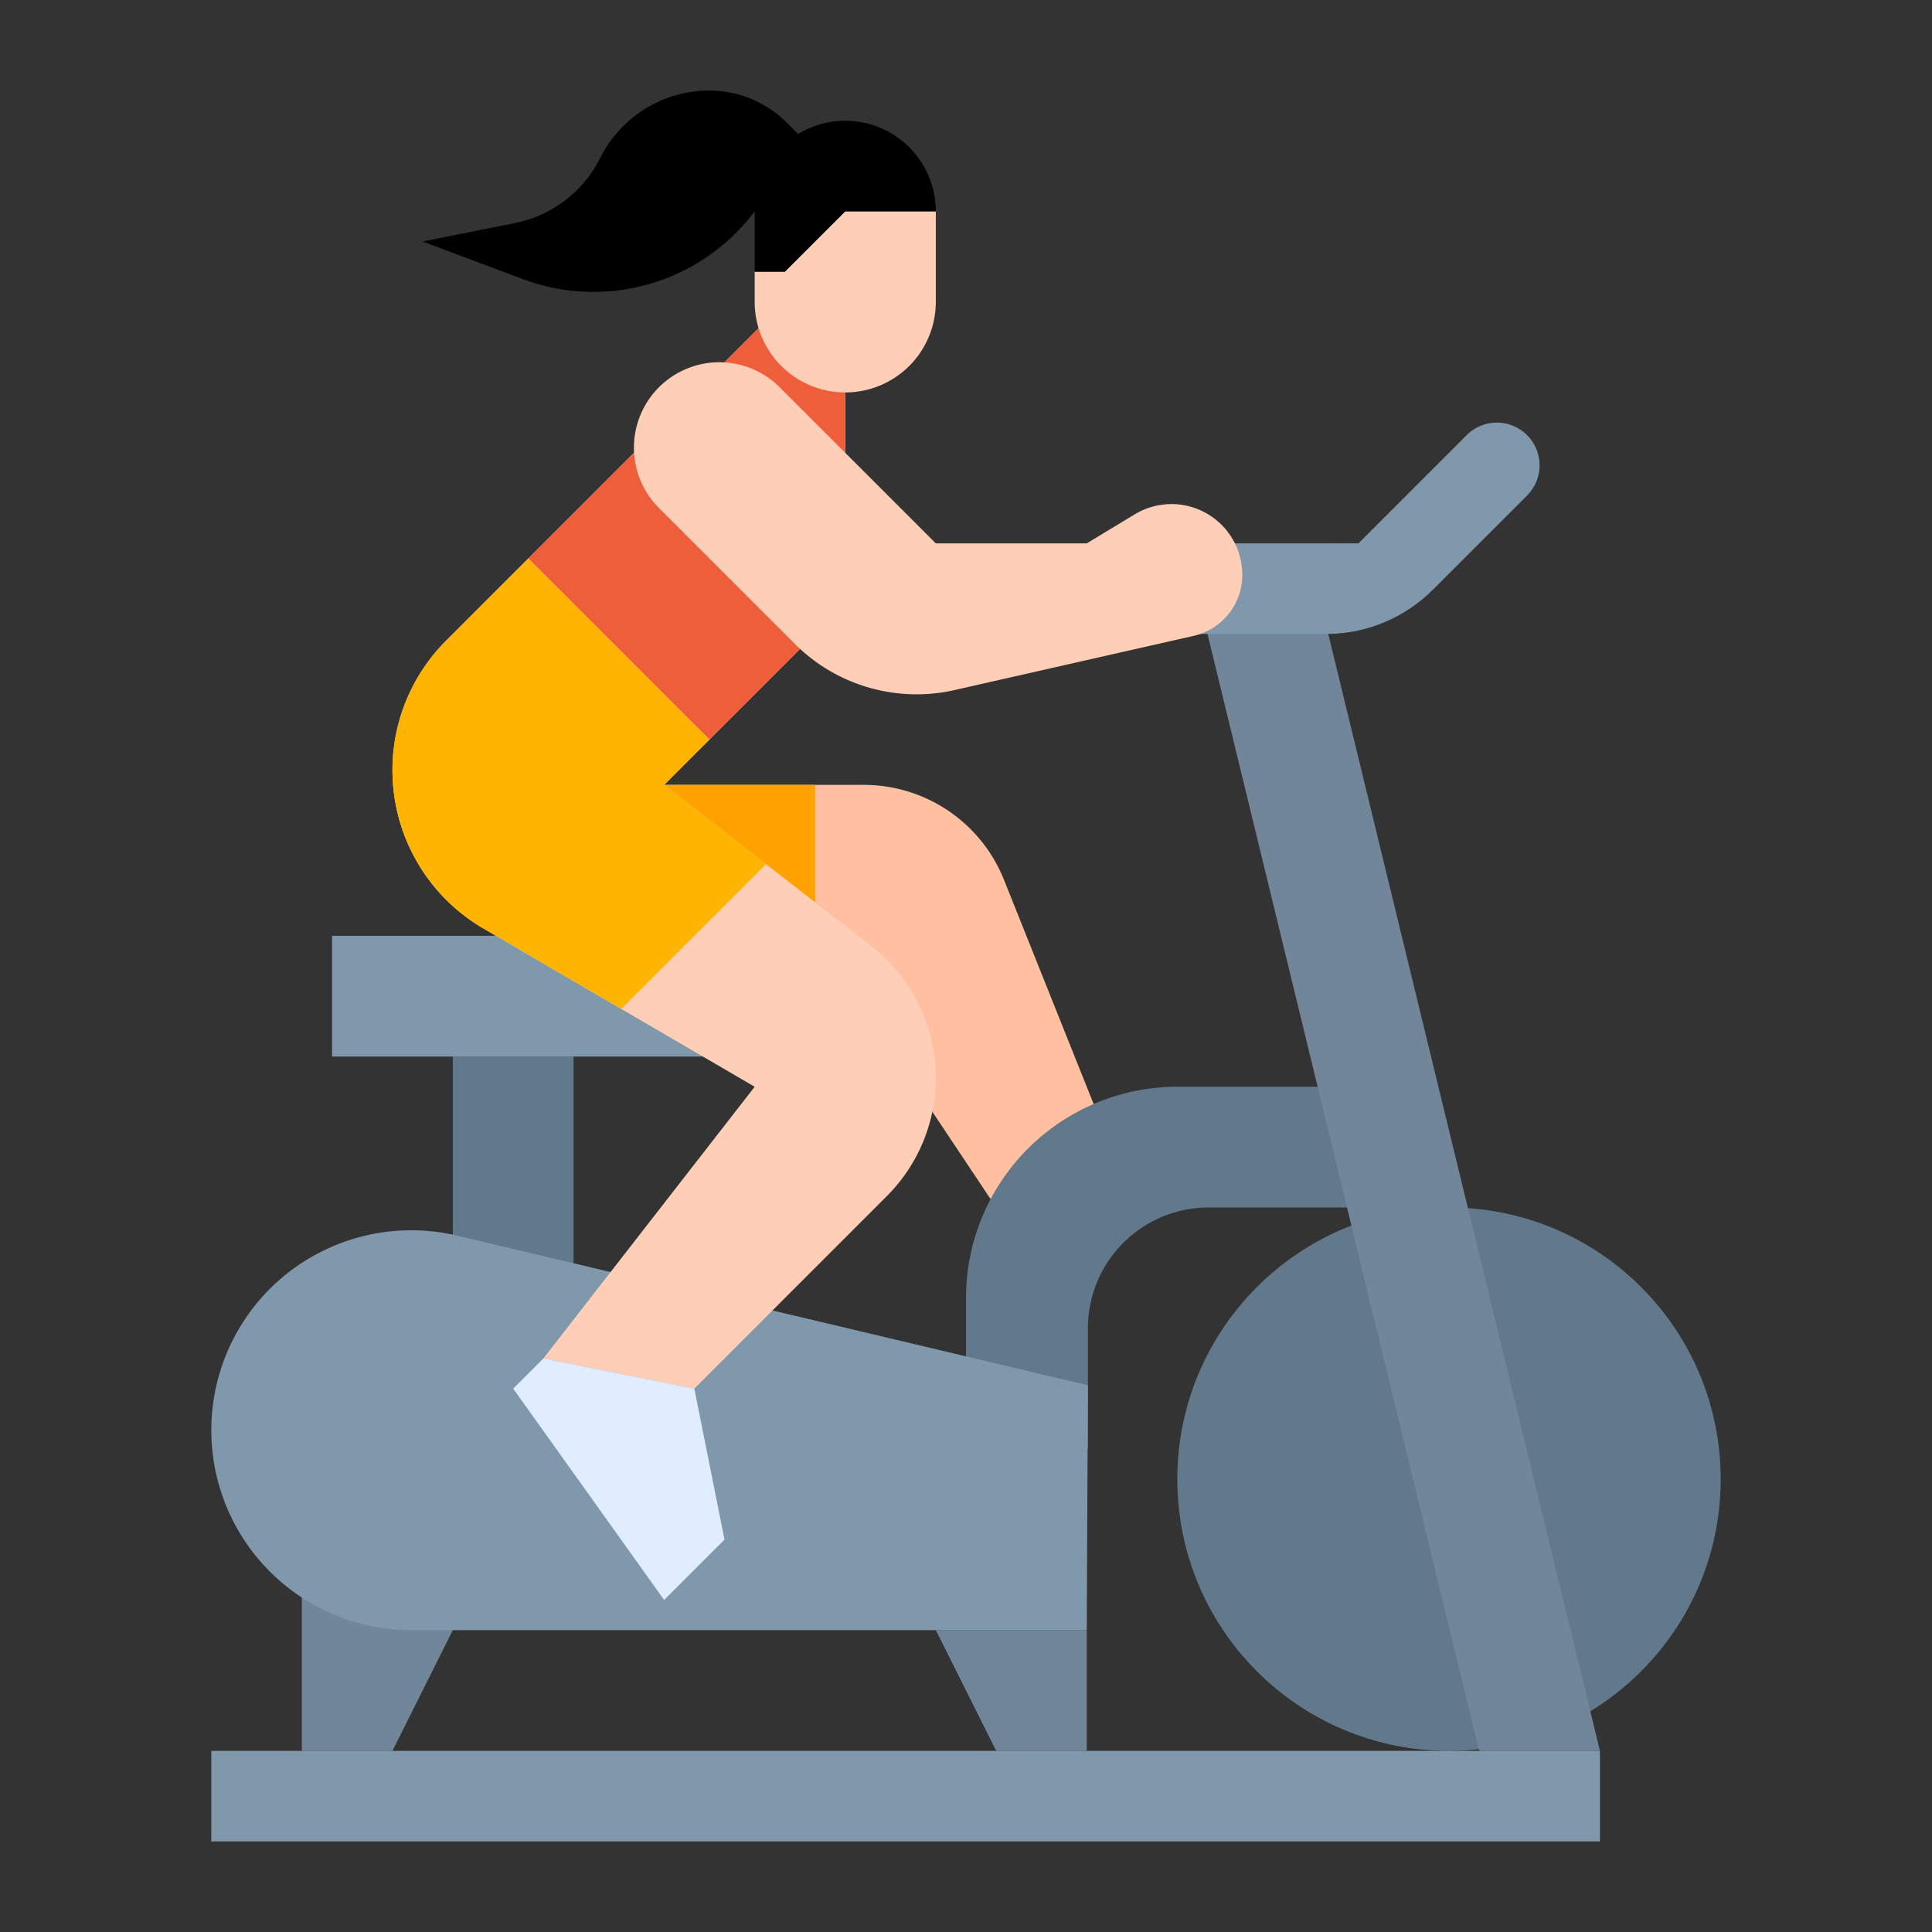
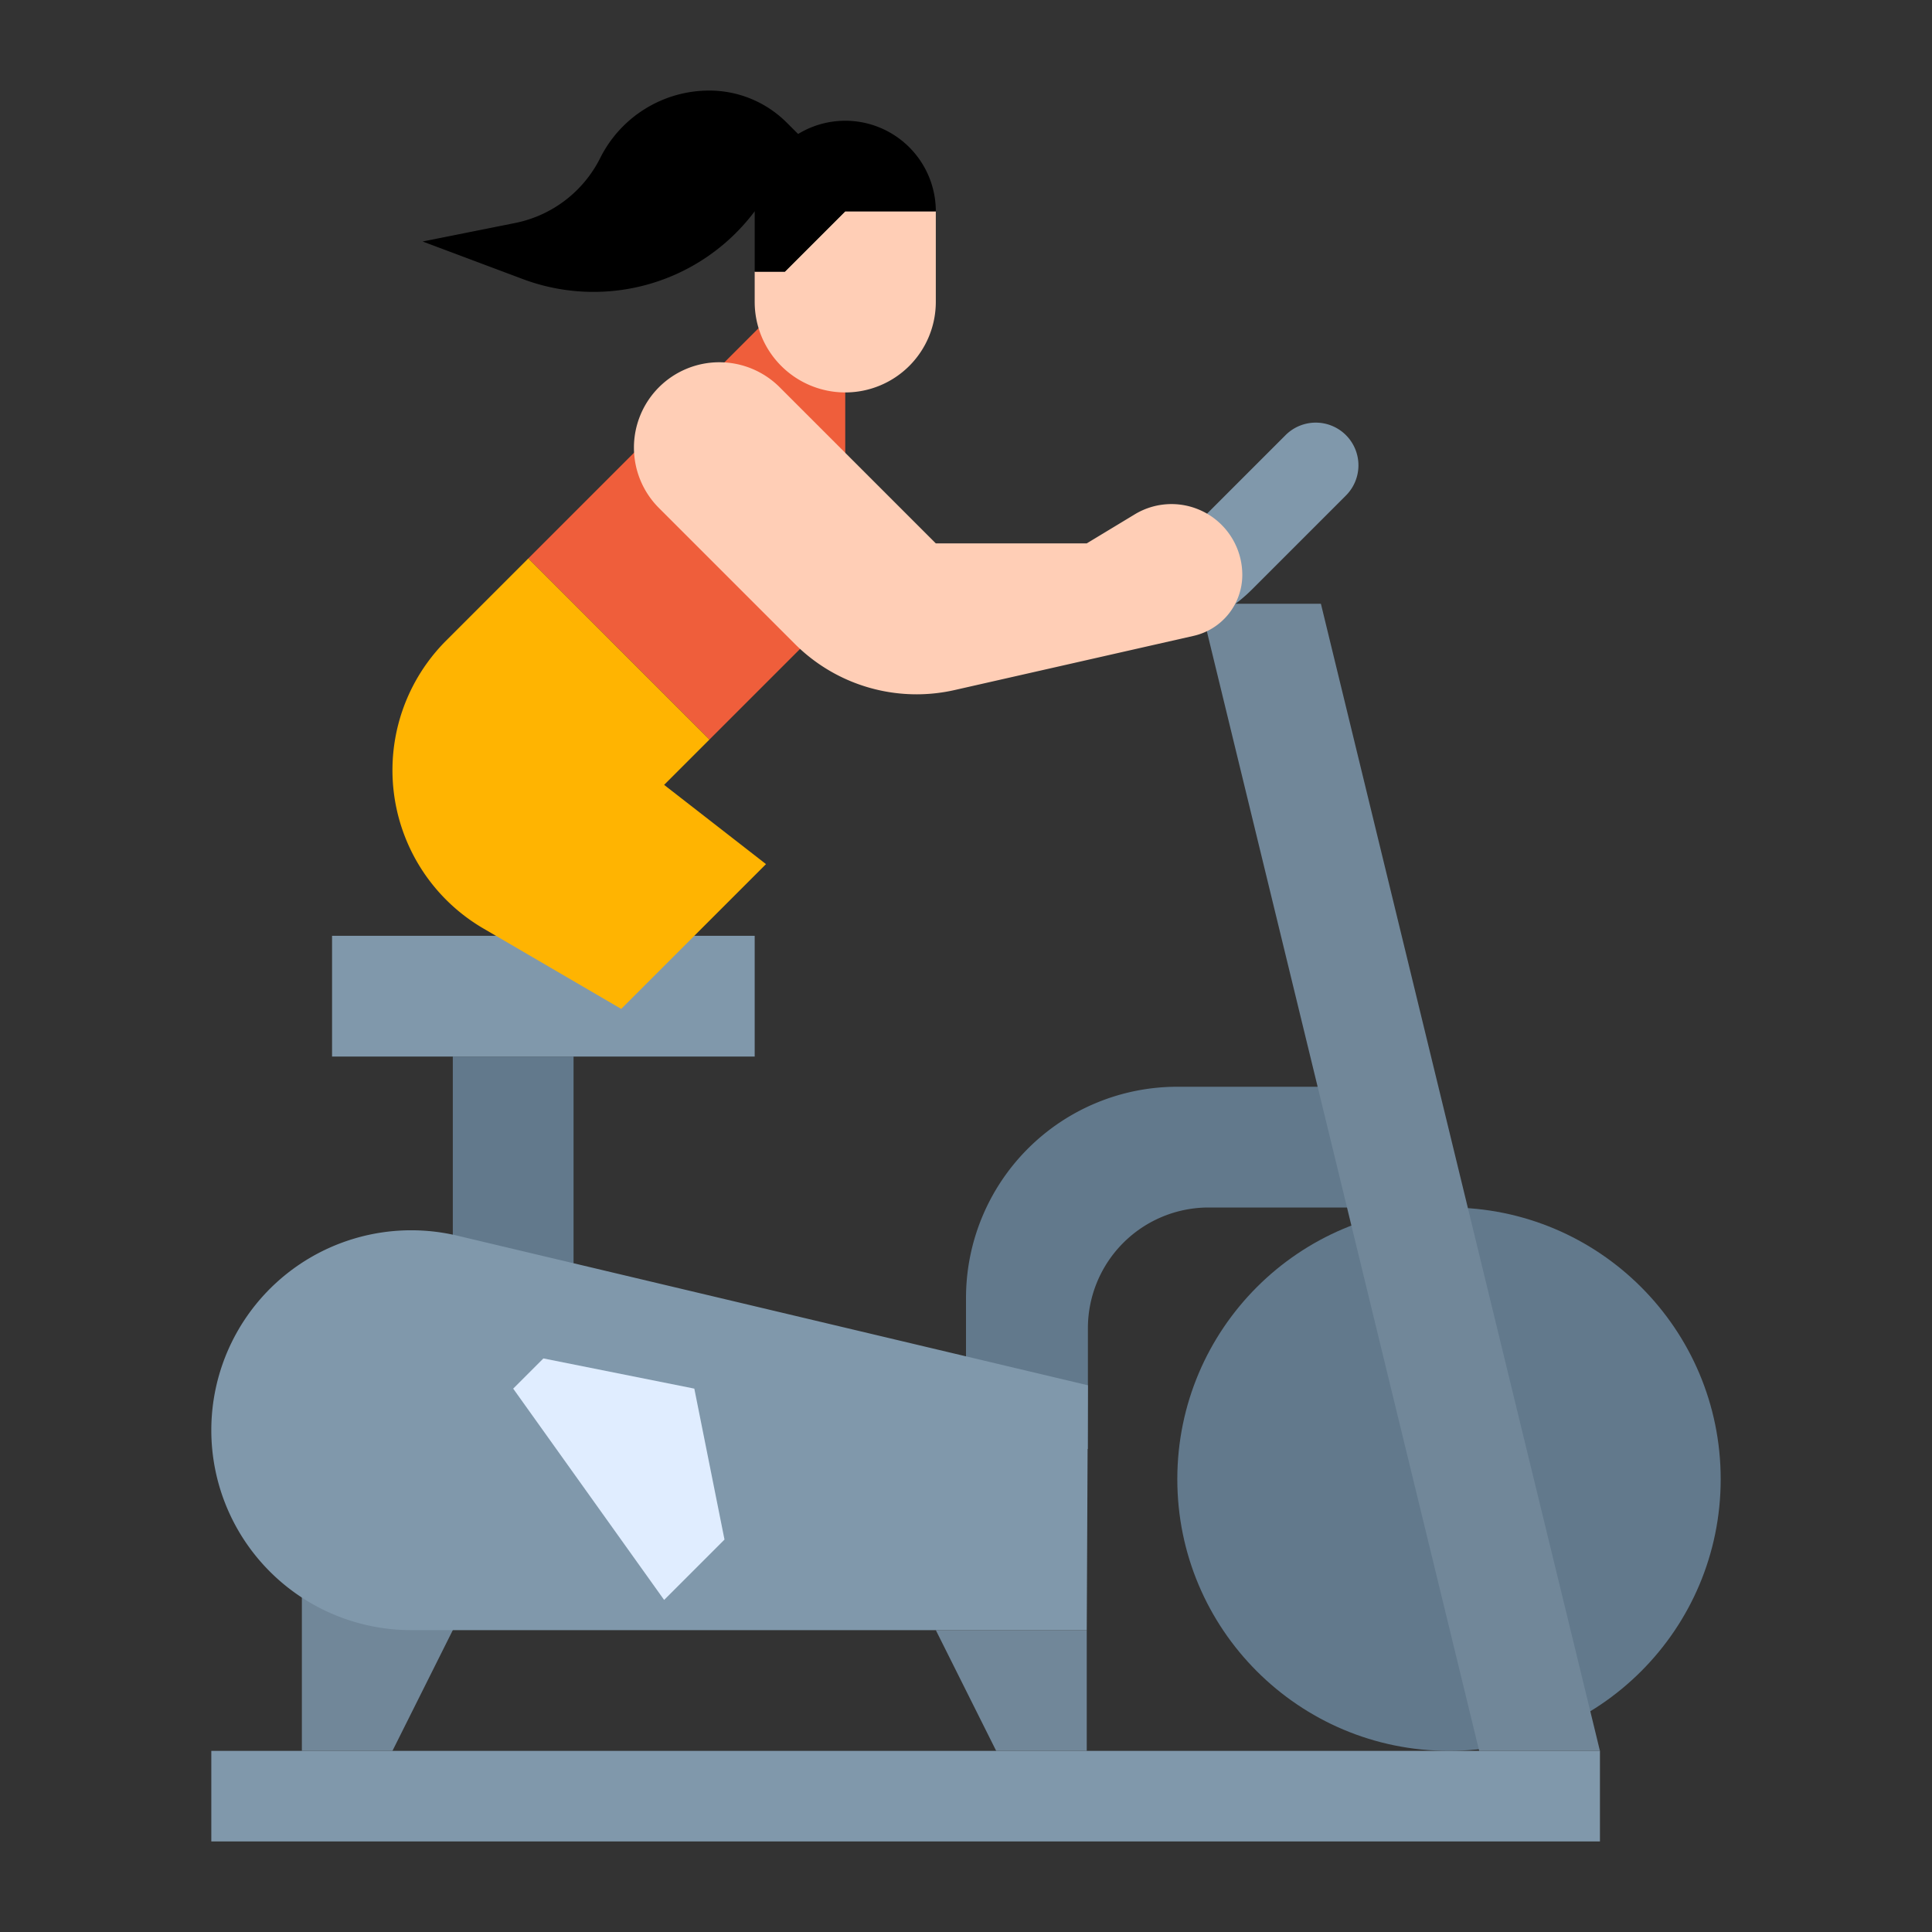
<svg xmlns="http://www.w3.org/2000/svg" version="1.1" width="512" height="512" x="0" y="0" viewBox="0 0 512 512" style="enable-background:new 0 0 512 512" xml:space="preserve" class="">
  <rect x="0" y="0" width="512" height="512" fill="#333333" stroke="none" />
  <g>
    <circle cx="384" cy="392" fill="#62798c" r="72" data-original="#62798c" style="" />
-     <path d="m296.73 309.84-25.35 21.23-50.05-75.07h-61.33v-48h68.92a40.019 40.019 0 0 1 37.14 25.14z" fill="#ffbfa1" data-original="#ffbfa1" style="" />
    <path d="m288.306 384v-32a32 32 0 0 1 32-32h47.694v-32h-56a56 56 0 0 0 -56 56v40z" fill="#62798c" data-original="#62798c" style="" />
    <path d="m350.054 160 73.946 304h-32l-73.946-304z" fill="#718799" data-original="#718799" style="" class="" />
-     <path d="m160 208h56v48h-56z" fill="#ffa100" data-original="#ffa100" style="" />
-     <path d="m312 144h48l28.686-28.686a11.314 11.314 0 0 1 8-3.314 11.314 11.314 0 0 1 11.314 11.314 11.314 11.314 0 0 1 -3.314 8l-24.971 24.971a40 40 0 0 1 -28.284 11.716h-39.431z" fill="#8098ab" data-original="#8098ab" style="" />
+     <path d="m312 144l28.686-28.686a11.314 11.314 0 0 1 8-3.314 11.314 11.314 0 0 1 11.314 11.314 11.314 11.314 0 0 1 -3.314 8l-24.971 24.971a40 40 0 0 1 -28.284 11.716h-39.431z" fill="#8098ab" data-original="#8098ab" style="" />
    <path d="m288 464v-32h-40l16 32z" fill="#718799" data-original="#718799" style="" class="" />
    <path d="m104 464 16-32v-16h-40v48z" fill="#718799" data-original="#718799" style="" class="" />
    <path d="m120 280h32v64h-32z" fill="#62798c" data-original="#62798c" style="" />
    <path d="m288.306 367.108-.306 64.892h-179.019a52.981 52.981 0 0 1 -52.981-52.981v-0a52.981 52.981 0 0 1 65.21-51.55z" fill="#8098ab" data-original="#8098ab" style="" />
    <path d="m88 248h112v32h-112z" fill="#8098ab" data-original="#8098ab" style="" />
-     <path d="m248 285.66a44.291 44.291 0 0 1 -12.97 31.31l-51.03 51.03-40-8 56-72-35.37-20.63-36.54-21.32a48.56 48.56 0 0 1 -9.87-76.27l21.78-21.78 68-68h16v80l-48 48 27 21 27.9 21.7a44.281 44.281 0 0 1 17.1 34.96z" fill="#ffceb6" data-original="#ffceb6" style="" />
    <path d="m224 80v80l-36 36-48-48 68-68z" fill="#ef5e3b" data-original="#ef5e3b" style="" />
    <path d="m216 40-7.495-7.495a29.038 29.038 0 0 0 -20.533-8.505 32.315 32.315 0 0 0 -28.904 17.864 32.315 32.315 0 0 1 -22.566 17.236l-24.502 4.9 26.547 9.955a53.385 53.385 0 0 0 61.453-17.955l16-0z" fill="#000000" data-original="#b1712c" style="" class="" />
    <path d="m208 71.999 16-15.999h24v24a24 24 0 0 1 -24 24 24 24 0 0 1 -24-24v-8z" fill="#ffceb6" data-original="#ffceb6" style="" />
    <path d="m248 56a24 24 0 0 0 -24-24 24 24 0 0 0 -24 24v16l8-.001 16-15.999z" fill="#000000" data-original="#c78640" style="" class="" />
    <path d="m242.894 184a45.615 45.615 0 0 0 10.085-1.129l63.337-14.359a16.569 16.569 0 0 0 12.905-16.159 18.767 18.767 0 0 0 -18.767-18.767 18.767 18.767 0 0 0 -9.711 2.708l-12.744 7.706h-40l-41.373-41.373a22.627 22.627 0 0 0 -16-6.627 22.627 22.627 0 0 0 -22.627 22.627 22.627 22.627 0 0 0 6.627 16l36.012 36.012a45.614 45.614 0 0 0 32.254 13.36z" fill="#ffceb6" data-original="#ffceb6" style="" />
    <path d="m144 360 40 8 8 40-16 16-40-56z" fill="#e0edff" data-original="#e0edff" style="" class="" />
    <path d="m56 464h368v24h-368z" fill="#8098ab" data-original="#8098ab" style="" />
    <path d="m203 229-38.37 38.37-36.54-21.32a48.56 48.56 0 0 1 -9.87-76.27l21.78-21.78 48 48-12 12z" fill="#ffb401" data-original="#ffb401" style="" />
  </g>
</svg>